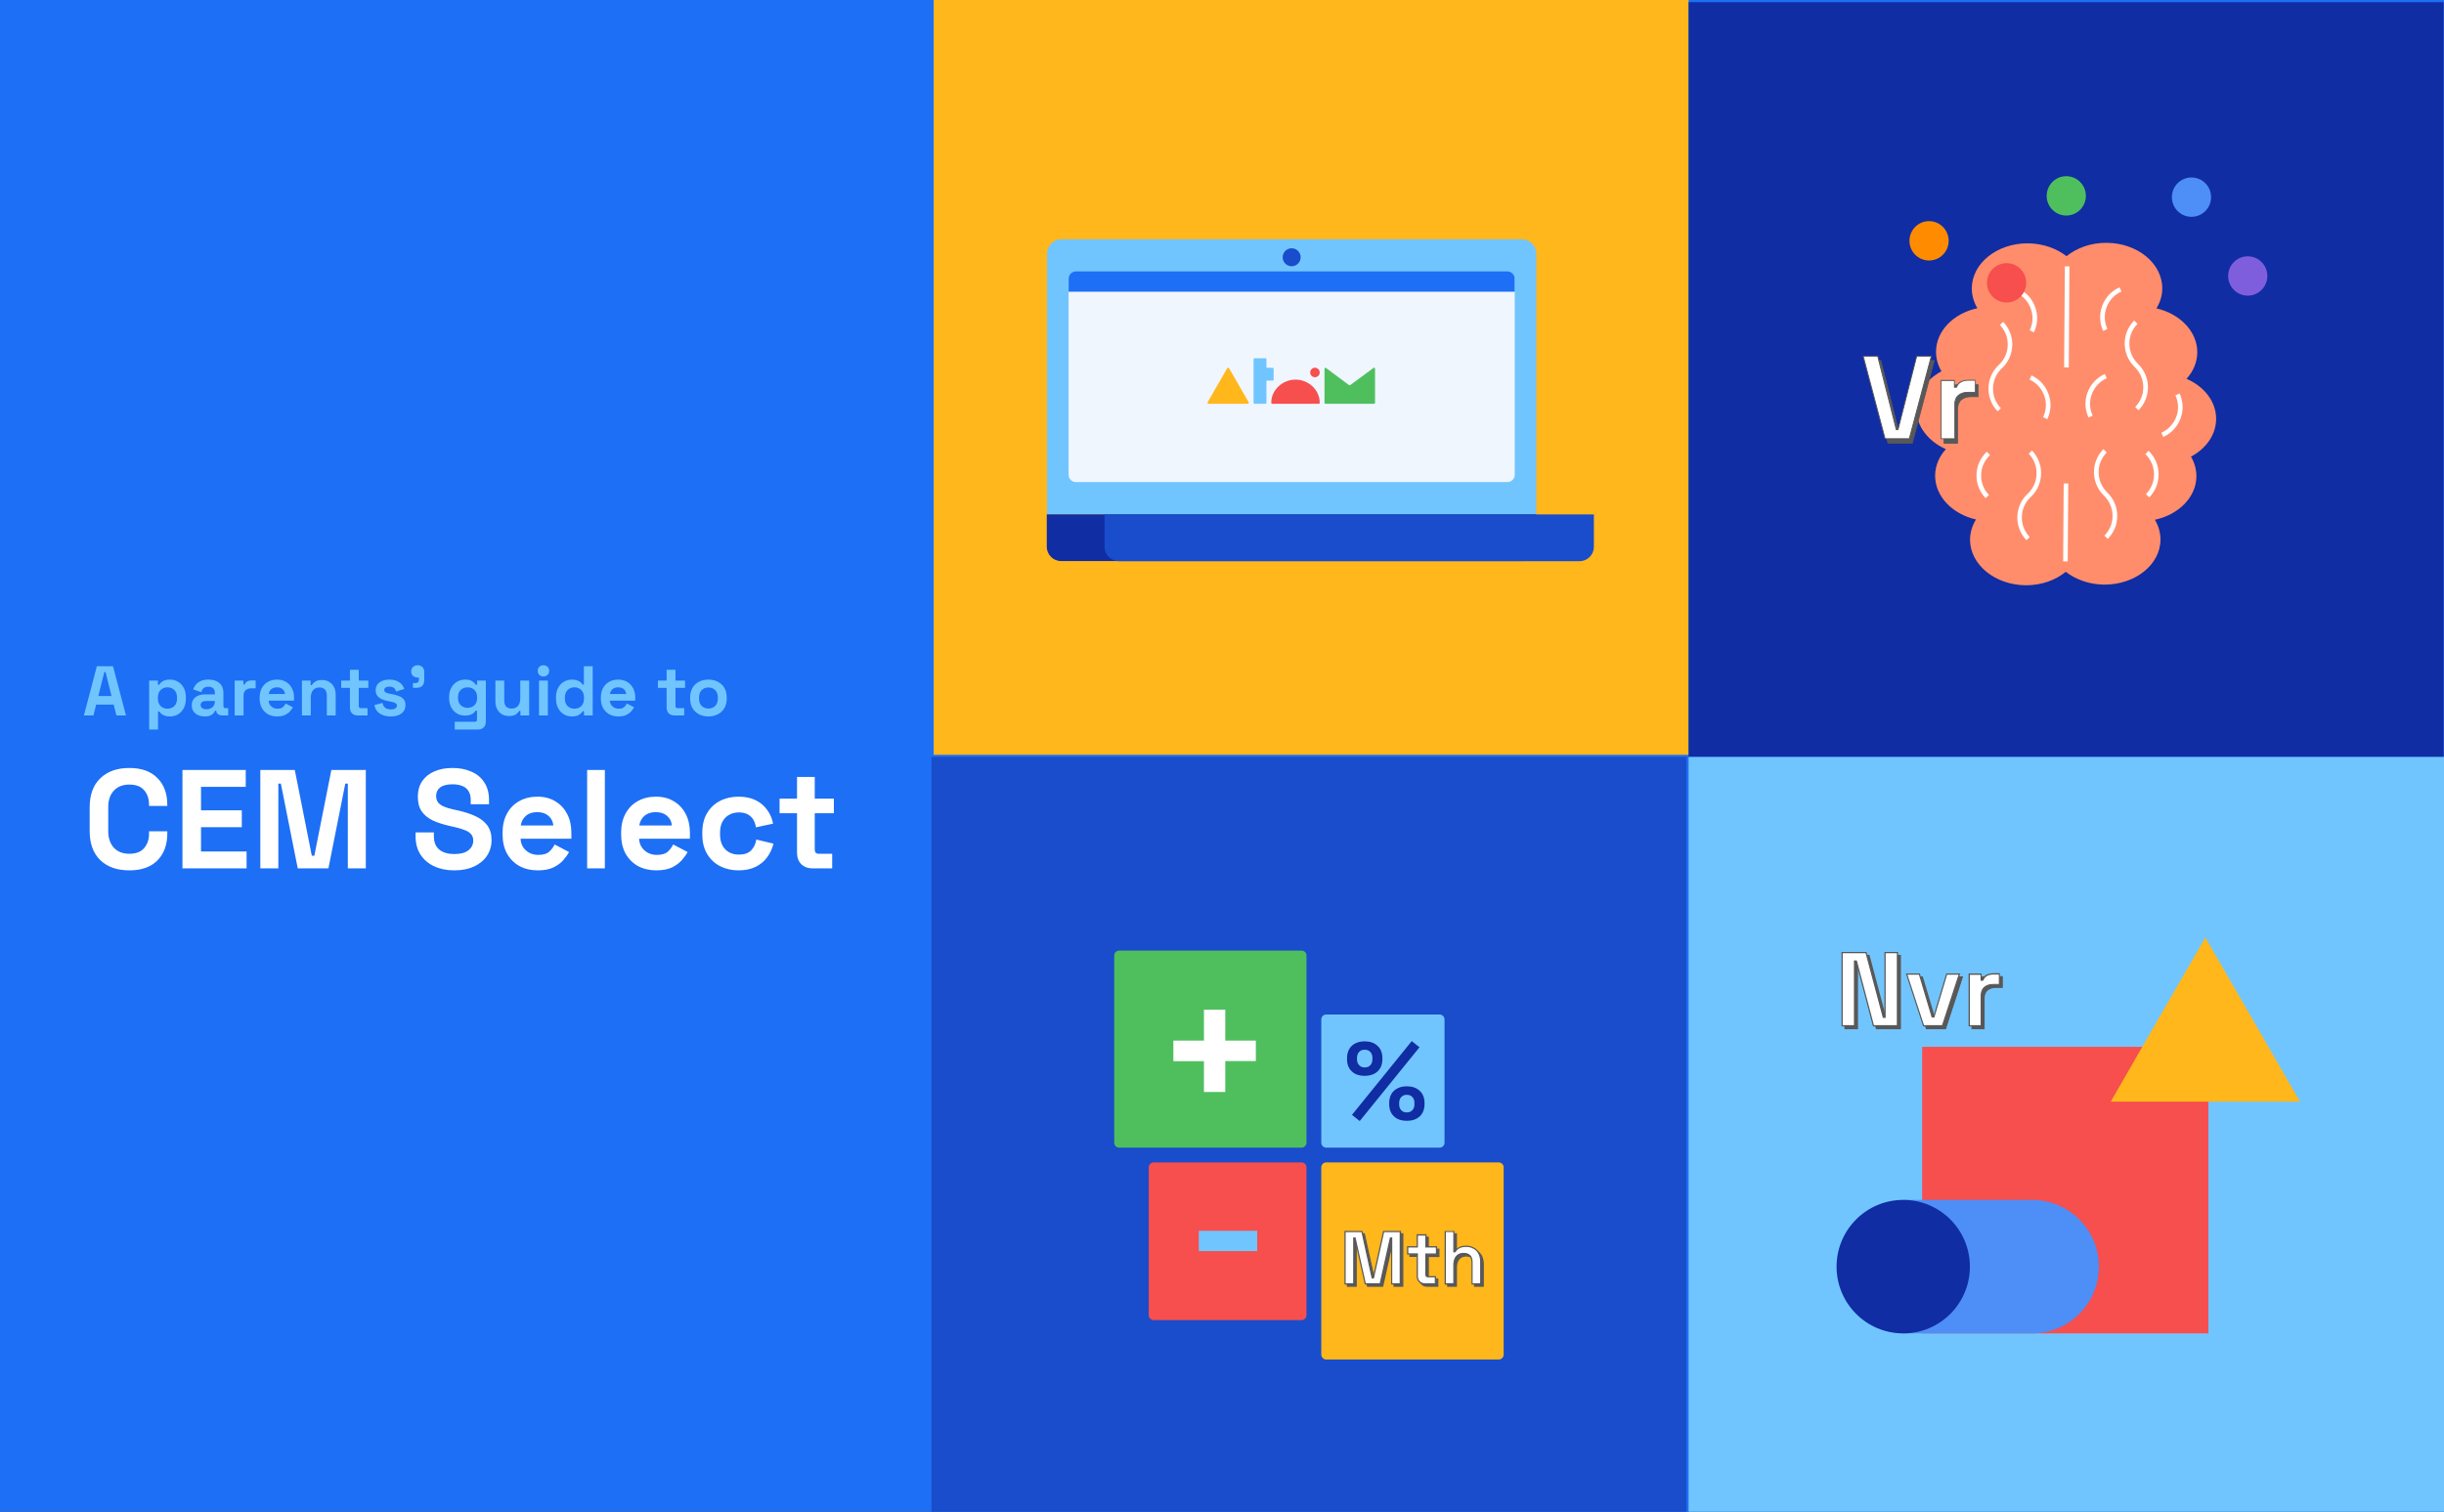
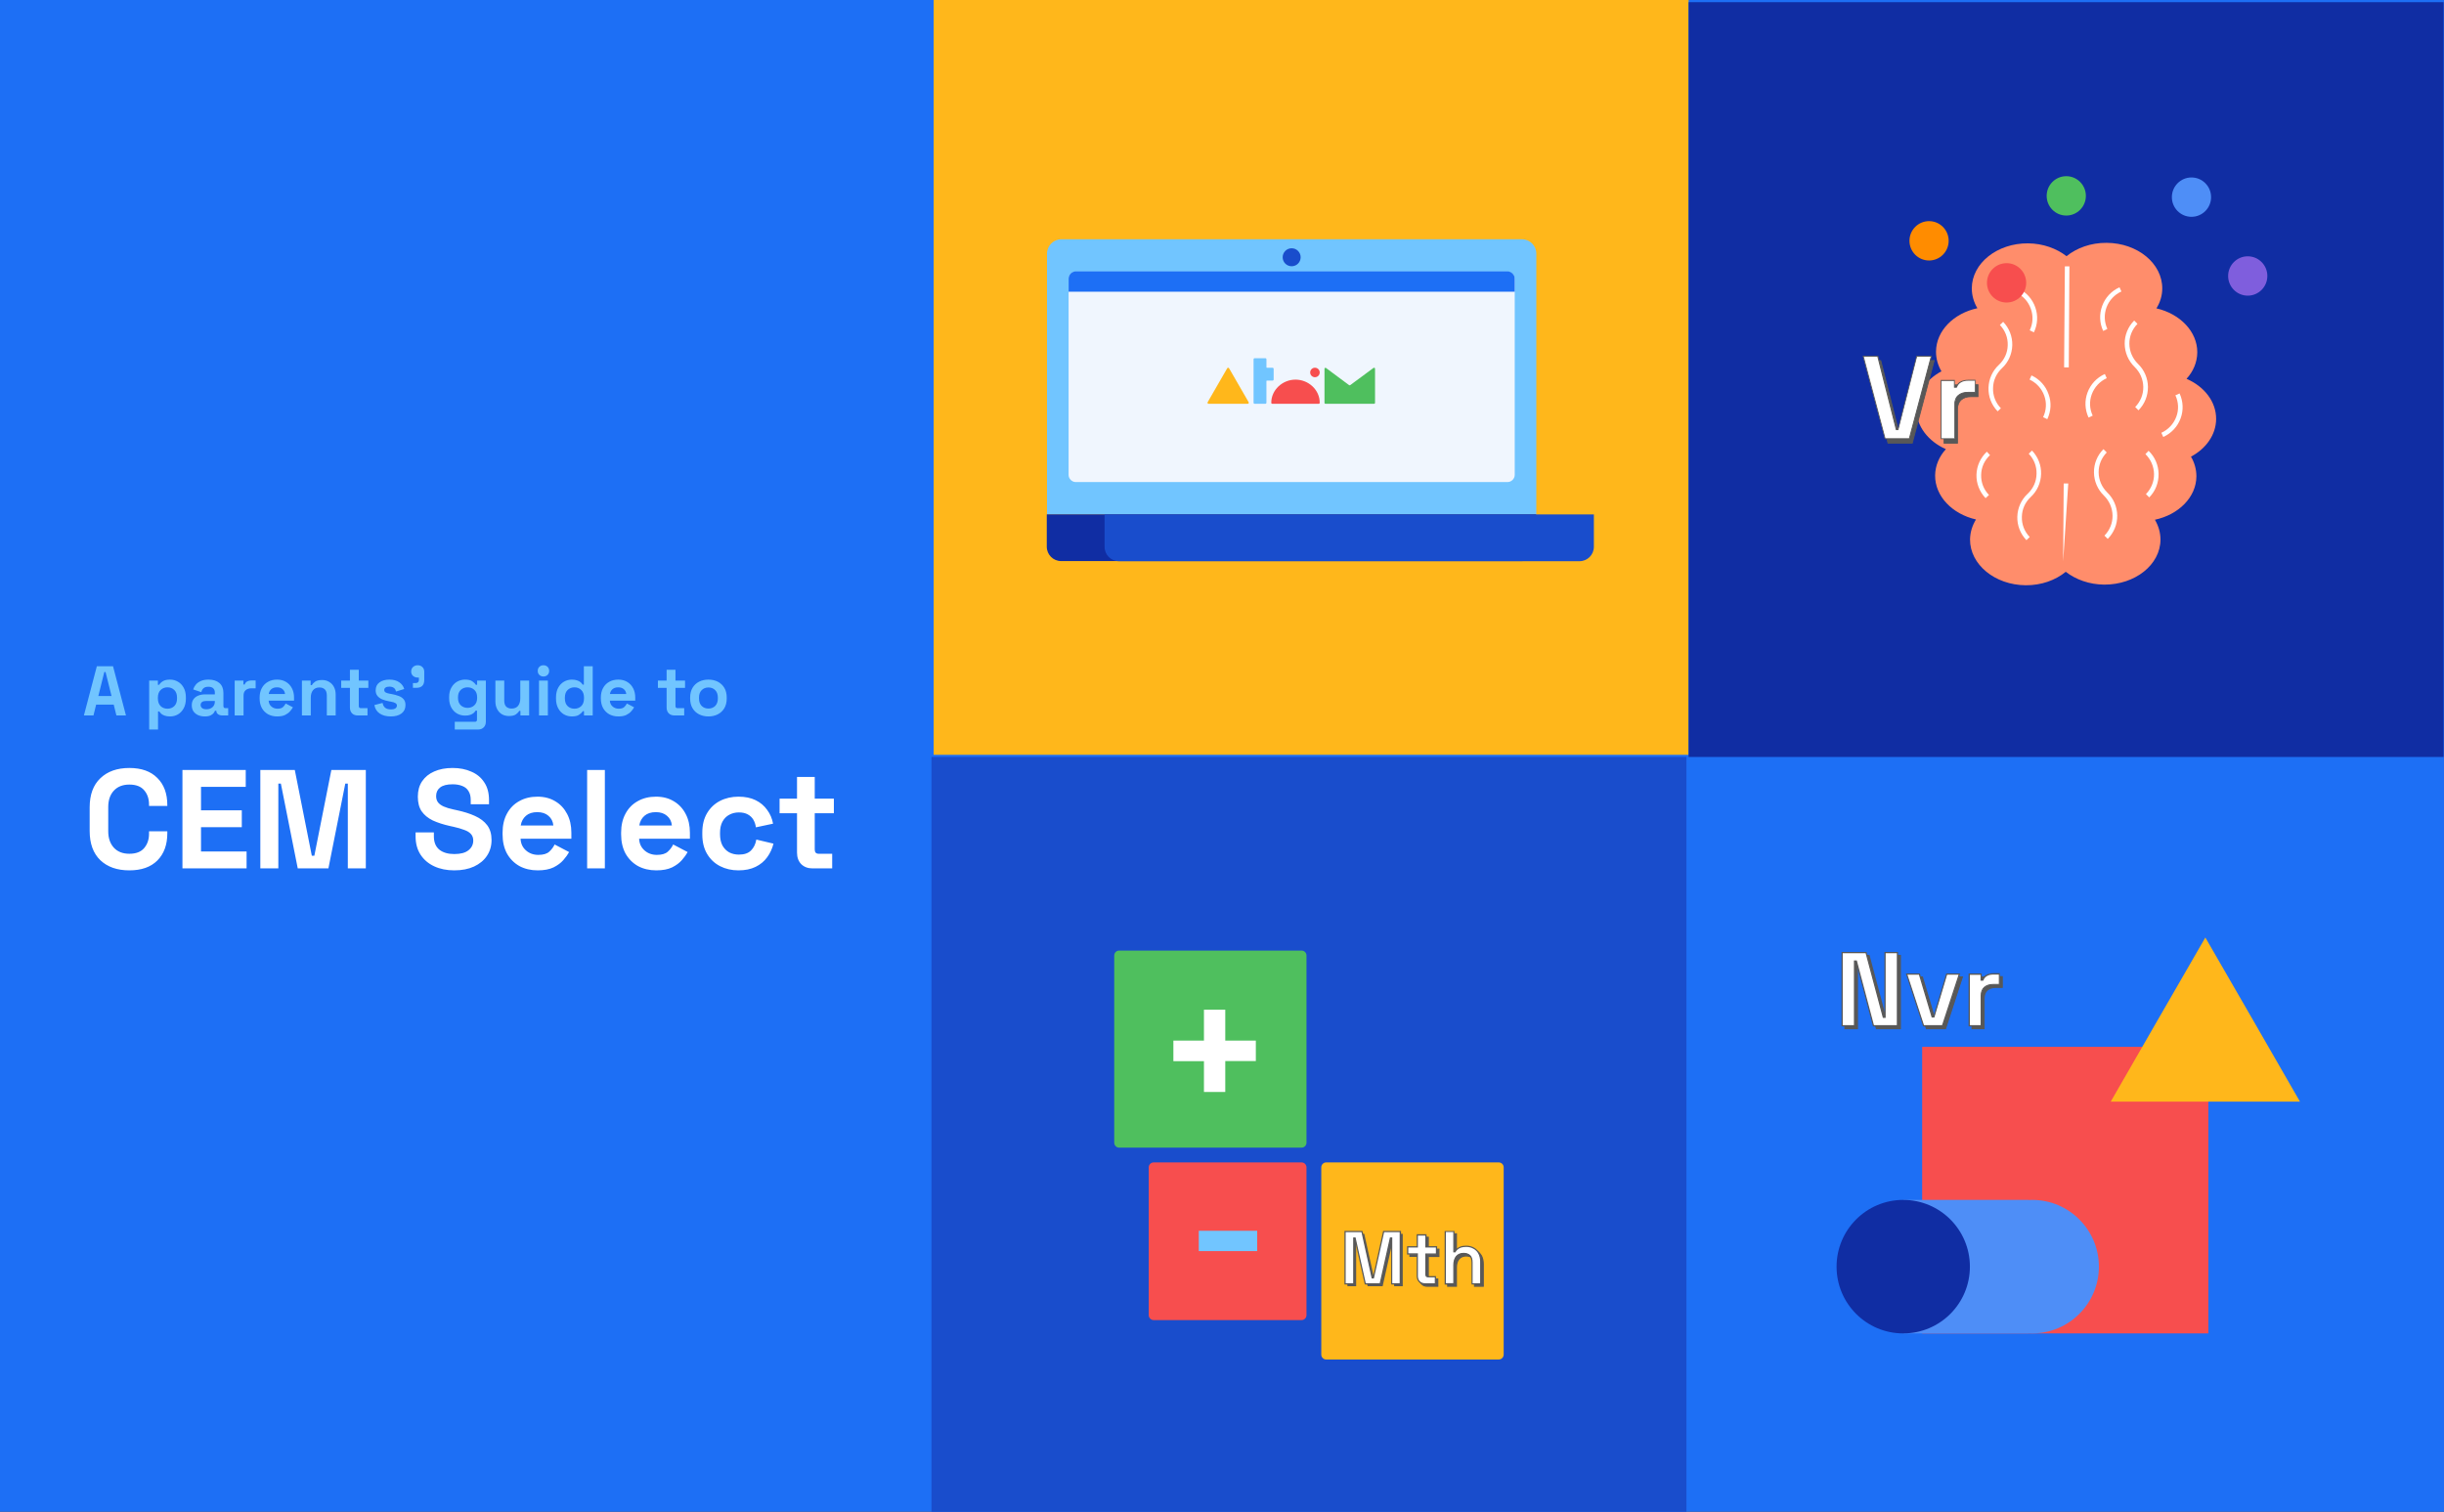
<svg xmlns="http://www.w3.org/2000/svg" width="1390" height="860" viewBox="0 0 1390 860" fill="none">
  <rect x="0" y="0" width="1390" height="860" fill="#333333" stroke="none" />
  <g clip-path="url(#clip0_662_1027)">
    <rect width="1390" height="860" fill="#1D6FF5" />
    <path d="M47.72 407L55.08 379H64.28L71.64 407H66.2L64.68 400.84H54.68L53.16 407H47.72ZM55.92 395.96H63.44L60.04 382.32H59.32L55.92 395.96ZM84.839 415V387.16H89.799V389.56H90.519C90.972 388.787 91.679 388.107 92.639 387.52C93.599 386.907 94.972 386.6 96.759 386.6C98.359 386.6 99.839 387 101.199 387.8C102.559 388.573 103.652 389.72 104.479 391.24C105.306 392.76 105.719 394.6 105.719 396.76V397.4C105.719 399.56 105.306 401.4 104.479 402.92C103.652 404.44 102.559 405.6 101.199 406.4C99.839 407.173 98.359 407.56 96.759 407.56C95.559 407.56 94.546 407.413 93.719 407.12C92.919 406.853 92.266 406.507 91.759 406.08C91.279 405.627 90.892 405.173 90.599 404.72H89.879V415H84.839ZM95.239 403.16C96.812 403.16 98.106 402.667 99.119 401.68C100.159 400.667 100.679 399.2 100.679 397.28V396.88C100.679 394.96 100.159 393.507 99.119 392.52C98.079 391.507 96.786 391 95.239 391C93.692 391 92.399 391.507 91.359 392.52C90.319 393.507 89.799 394.96 89.799 396.88V397.28C89.799 399.2 90.319 400.667 91.359 401.68C92.399 402.667 93.692 403.16 95.239 403.16ZM116.507 407.56C115.094 407.56 113.827 407.32 112.707 406.84C111.587 406.333 110.694 405.613 110.027 404.68C109.387 403.72 109.067 402.56 109.067 401.2C109.067 399.84 109.387 398.707 110.027 397.8C110.694 396.867 111.6 396.173 112.747 395.72C113.92 395.24 115.254 395 116.747 395H122.187V393.88C122.187 392.947 121.894 392.187 121.307 391.6C120.72 390.987 119.787 390.68 118.507 390.68C117.254 390.68 116.32 390.973 115.707 391.56C115.094 392.12 114.694 392.853 114.507 393.76L109.867 392.2C110.187 391.187 110.694 390.267 111.387 389.44C112.107 388.587 113.054 387.907 114.227 387.4C115.427 386.867 116.88 386.6 118.587 386.6C121.2 386.6 123.267 387.253 124.787 388.56C126.307 389.867 127.067 391.76 127.067 394.24V401.64C127.067 402.44 127.44 402.84 128.187 402.84H129.787V407H126.427C125.44 407 124.627 406.76 123.987 406.28C123.347 405.8 123.027 405.16 123.027 404.36V404.32H122.267C122.16 404.64 121.92 405.067 121.547 405.6C121.174 406.107 120.587 406.56 119.787 406.96C118.987 407.36 117.894 407.56 116.507 407.56ZM117.387 403.48C118.8 403.48 119.947 403.093 120.827 402.32C121.734 401.52 122.187 400.467 122.187 399.16V398.76H117.107C116.174 398.76 115.44 398.96 114.907 399.36C114.374 399.76 114.107 400.32 114.107 401.04C114.107 401.76 114.387 402.347 114.947 402.8C115.507 403.253 116.32 403.48 117.387 403.48ZM133.472 407V387.16H138.432V389.4H139.152C139.445 388.6 139.925 388.013 140.592 387.64C141.285 387.267 142.085 387.08 142.992 387.08H145.392V391.56H142.912C141.632 391.56 140.579 391.907 139.752 392.6C138.925 393.267 138.512 394.307 138.512 395.72V407H133.472ZM157.668 407.56C155.695 407.56 153.948 407.147 152.428 406.32C150.935 405.467 149.761 404.28 148.908 402.76C148.081 401.213 147.668 399.4 147.668 397.32V396.84C147.668 394.76 148.081 392.96 148.908 391.44C149.735 389.893 150.895 388.707 152.388 387.88C153.881 387.027 155.615 386.6 157.588 386.6C159.535 386.6 161.228 387.04 162.668 387.92C164.108 388.773 165.228 389.973 166.028 391.52C166.828 393.04 167.228 394.813 167.228 396.84V398.56H152.788C152.841 399.92 153.348 401.027 154.308 401.88C155.268 402.733 156.441 403.16 157.828 403.16C159.241 403.16 160.281 402.853 160.948 402.24C161.615 401.627 162.121 400.947 162.468 400.2L166.588 402.36C166.215 403.053 165.668 403.813 164.948 404.64C164.255 405.44 163.321 406.133 162.148 406.72C160.975 407.28 159.481 407.56 157.668 407.56ZM152.828 394.8H162.108C162.001 393.653 161.535 392.733 160.708 392.04C159.908 391.347 158.855 391 157.548 391C156.188 391 155.108 391.347 154.308 392.04C153.508 392.733 153.015 393.653 152.828 394.8ZM171.714 407V387.16H176.674V389.76H177.394C177.714 389.067 178.314 388.413 179.194 387.8C180.074 387.16 181.407 386.84 183.194 386.84C184.741 386.84 186.087 387.2 187.234 387.92C188.407 388.613 189.314 389.587 189.954 390.84C190.594 392.067 190.914 393.507 190.914 395.16V407H185.874V395.56C185.874 394.067 185.501 392.947 184.754 392.2C184.034 391.453 182.994 391.08 181.634 391.08C180.087 391.08 178.887 391.6 178.034 392.64C177.181 393.653 176.754 395.08 176.754 396.92V407H171.714ZM203.416 407C202.109 407 201.042 406.6 200.216 405.8C199.416 404.973 199.016 403.88 199.016 402.52V391.32H194.056V387.16H199.016V381H204.056V387.16H209.496V391.32H204.056V401.64C204.056 402.44 204.429 402.84 205.176 402.84H209.016V407H203.416ZM222.298 407.56C219.711 407.56 217.591 407 215.938 405.88C214.284 404.76 213.284 403.16 212.938 401.08L217.578 399.88C217.764 400.813 218.071 401.547 218.498 402.08C218.951 402.613 219.498 403 220.138 403.24C220.804 403.453 221.524 403.56 222.298 403.56C223.471 403.56 224.338 403.36 224.898 402.96C225.458 402.533 225.738 402.013 225.738 401.4C225.738 400.787 225.471 400.32 224.938 400C224.404 399.653 223.551 399.373 222.378 399.16L221.258 398.96C219.871 398.693 218.604 398.333 217.458 397.88C216.311 397.4 215.391 396.747 214.698 395.92C214.004 395.093 213.658 394.027 213.658 392.72C213.658 390.747 214.378 389.24 215.818 388.2C217.258 387.133 219.151 386.6 221.498 386.6C223.711 386.6 225.551 387.093 227.018 388.08C228.484 389.067 229.444 390.36 229.898 391.96L225.218 393.4C225.004 392.387 224.564 391.667 223.898 391.24C223.258 390.813 222.458 390.6 221.498 390.6C220.538 390.6 219.804 390.773 219.298 391.12C218.791 391.44 218.538 391.893 218.538 392.48C218.538 393.12 218.804 393.6 219.338 393.92C219.871 394.213 220.591 394.44 221.498 394.6L222.618 394.8C224.111 395.067 225.458 395.427 226.658 395.88C227.884 396.307 228.844 396.933 229.538 397.76C230.258 398.56 230.618 399.653 230.618 401.04C230.618 403.12 229.858 404.733 228.338 405.88C226.844 407 224.831 407.56 222.298 407.56ZM234.848 391.28V388.56H236.408C237.634 388.56 238.248 387.947 238.248 386.72V385.44H237.567C236.501 385.44 235.608 385.12 234.888 384.48C234.194 383.84 233.848 383.027 233.848 382.04C233.848 380.973 234.194 380.107 234.888 379.44C235.608 378.773 236.501 378.44 237.567 378.44C238.661 378.44 239.554 378.787 240.248 379.48C240.941 380.147 241.288 381.053 241.288 382.2V386.8C241.288 389.787 239.794 391.28 236.808 391.28H234.848ZM255.442 397.16V396.52C255.442 394.44 255.855 392.667 256.682 391.2C257.508 389.707 258.602 388.573 259.962 387.8C261.348 387 262.855 386.6 264.482 386.6C266.295 386.6 267.668 386.92 268.602 387.56C269.535 388.2 270.215 388.867 270.642 389.56H271.362V387.16H276.322V410.52C276.322 411.88 275.922 412.96 275.122 413.76C274.322 414.587 273.255 415 271.922 415H258.642V410.6H270.162C270.908 410.6 271.282 410.2 271.282 409.4V404.24H270.562C270.295 404.667 269.922 405.107 269.442 405.56C268.962 405.987 268.322 406.347 267.522 406.64C266.722 406.933 265.708 407.08 264.482 407.08C262.855 407.08 261.348 406.693 259.962 405.92C258.602 405.12 257.508 403.987 256.682 402.52C255.855 401.027 255.442 399.24 255.442 397.16ZM265.922 402.68C267.468 402.68 268.762 402.187 269.802 401.2C270.842 400.213 271.362 398.827 271.362 397.04V396.64C271.362 394.827 270.842 393.44 269.802 392.48C268.788 391.493 267.495 391 265.922 391C264.375 391 263.082 391.493 262.042 392.48C261.002 393.44 260.482 394.827 260.482 396.64V397.04C260.482 398.827 261.002 400.213 262.042 401.2C263.082 402.187 264.375 402.68 265.922 402.68ZM289.469 407.32C287.923 407.32 286.563 406.973 285.389 406.28C284.243 405.56 283.349 404.573 282.709 403.32C282.069 402.067 281.749 400.627 281.749 399V387.16H286.789V398.6C286.789 400.093 287.149 401.213 287.869 401.96C288.616 402.707 289.669 403.08 291.029 403.08C292.576 403.08 293.776 402.573 294.629 401.56C295.483 400.52 295.909 399.08 295.909 397.24V387.16H300.949V407H295.989V404.4H295.269C294.949 405.067 294.349 405.72 293.469 406.36C292.589 407 291.256 407.32 289.469 407.32ZM306.558 407V387.16H311.598V407H306.558ZM309.078 384.84C308.171 384.84 307.398 384.547 306.758 383.96C306.144 383.373 305.838 382.6 305.838 381.64C305.838 380.68 306.144 379.907 306.758 379.32C307.398 378.733 308.171 378.44 309.078 378.44C310.011 378.44 310.784 378.733 311.398 379.32C312.011 379.907 312.318 380.68 312.318 381.64C312.318 382.6 312.011 383.373 311.398 383.96C310.784 384.547 310.011 384.84 309.078 384.84ZM325.183 407.56C323.609 407.56 322.129 407.173 320.743 406.4C319.383 405.6 318.289 404.44 317.463 402.92C316.636 401.4 316.223 399.56 316.223 397.4V396.76C316.223 394.6 316.636 392.76 317.463 391.24C318.289 389.72 319.383 388.573 320.743 387.8C322.103 387 323.583 386.6 325.183 386.6C326.383 386.6 327.383 386.747 328.183 387.04C329.009 387.307 329.676 387.653 330.183 388.08C330.689 388.507 331.076 388.96 331.343 389.44H332.063V379H337.103V407H332.143V404.6H331.423C330.969 405.347 330.263 406.027 329.303 406.64C328.369 407.253 326.996 407.56 325.183 407.56ZM326.703 403.16C328.249 403.16 329.543 402.667 330.583 401.68C331.623 400.667 332.143 399.2 332.143 397.28V396.88C332.143 394.96 331.623 393.507 330.583 392.52C329.569 391.507 328.276 391 326.703 391C325.156 391 323.863 391.507 322.823 392.52C321.783 393.507 321.263 394.96 321.263 396.88V397.28C321.263 399.2 321.783 400.667 322.823 401.68C323.863 402.667 325.156 403.16 326.703 403.16ZM351.731 407.56C349.757 407.56 348.011 407.147 346.491 406.32C344.997 405.467 343.824 404.28 342.971 402.76C342.144 401.213 341.731 399.4 341.731 397.32V396.84C341.731 394.76 342.144 392.96 342.971 391.44C343.797 389.893 344.957 388.707 346.451 387.88C347.944 387.027 349.677 386.6 351.651 386.6C353.597 386.6 355.291 387.04 356.731 387.92C358.171 388.773 359.291 389.973 360.091 391.52C360.891 393.04 361.291 394.813 361.291 396.84V398.56H346.851C346.904 399.92 347.411 401.027 348.371 401.88C349.331 402.733 350.504 403.16 351.891 403.16C353.304 403.16 354.344 402.853 355.011 402.24C355.677 401.627 356.184 400.947 356.531 400.2L360.651 402.36C360.277 403.053 359.731 403.813 359.011 404.64C358.317 405.44 357.384 406.133 356.211 406.72C355.037 407.28 353.544 407.56 351.731 407.56ZM346.891 394.8H356.171C356.064 393.653 355.597 392.733 354.771 392.04C353.971 391.347 352.917 391 351.611 391C350.251 391 349.171 391.347 348.371 392.04C347.571 392.733 347.077 393.653 346.891 394.8ZM383.533 407C382.226 407 381.159 406.6 380.333 405.8C379.533 404.973 379.133 403.88 379.133 402.52V391.32H374.173V387.16H379.133V381H384.173V387.16H389.613V391.32H384.173V401.64C384.173 402.44 384.546 402.84 385.293 402.84H389.133V407H383.533ZM402.912 407.56C400.939 407.56 399.165 407.16 397.592 406.36C396.019 405.56 394.779 404.4 393.872 402.88C392.965 401.36 392.512 399.533 392.512 397.4V396.76C392.512 394.627 392.965 392.8 393.872 391.28C394.779 389.76 396.019 388.6 397.592 387.8C399.165 387 400.939 386.6 402.912 386.6C404.885 386.6 406.659 387 408.232 387.8C409.805 388.6 411.045 389.76 411.952 391.28C412.859 392.8 413.312 394.627 413.312 396.76V397.4C413.312 399.533 412.859 401.36 411.952 402.88C411.045 404.4 409.805 405.56 408.232 406.36C406.659 407.16 404.885 407.56 402.912 407.56ZM402.912 403.08C404.459 403.08 405.739 402.587 406.752 401.6C407.765 400.587 408.272 399.147 408.272 397.28V396.88C408.272 395.013 407.765 393.587 406.752 392.6C405.765 391.587 404.485 391.08 402.912 391.08C401.365 391.08 400.085 391.587 399.072 392.6C398.059 393.587 397.552 395.013 397.552 396.88V397.28C397.552 399.147 398.059 400.587 399.072 401.6C400.085 402.587 401.365 403.08 402.912 403.08Z" fill="#71C5FF" />
    <path d="M73.56 495.12C66.627 495.12 61.133 493.2 57.08 489.36C53.027 485.467 51 479.92 51 472.72V459.28C51 452.08 53.027 446.56 57.08 442.72C61.133 438.827 66.627 436.88 73.56 436.88C80.44 436.88 85.747 438.773 89.48 442.56C93.267 446.293 95.16 451.44 95.16 458V458.48H84.76V457.68C84.76 454.373 83.827 451.653 81.96 449.52C80.147 447.387 77.347 446.32 73.56 446.32C69.827 446.32 66.893 447.467 64.76 449.76C62.627 452.053 61.56 455.173 61.56 459.12V472.88C61.56 476.773 62.627 479.893 64.76 482.24C66.893 484.533 69.827 485.68 73.56 485.68C77.347 485.68 80.147 484.613 81.96 482.48C83.827 480.293 84.76 477.573 84.76 474.32V472.88H95.16V474C95.16 480.56 93.267 485.733 89.48 489.52C85.747 493.253 80.44 495.12 73.56 495.12ZM103.764 494V438H139.764V447.6H114.324V460.96H137.524V470.56H114.324V484.4H140.244V494H103.764ZM148.061 494V438H167.661L177.341 486.8H178.781L188.461 438H208.061V494H197.821V445.76H196.381L186.781 494H169.341L159.741 445.76H158.301V494H148.061ZM258.361 495.12C254.041 495.12 250.227 494.347 246.921 492.8C243.614 491.253 241.027 489.04 239.161 486.16C237.294 483.28 236.361 479.813 236.361 475.76V473.52H246.761V475.76C246.761 479.12 247.801 481.653 249.881 483.36C251.961 485.013 254.787 485.84 258.361 485.84C261.987 485.84 264.681 485.12 266.441 483.68C268.254 482.24 269.161 480.4 269.161 478.16C269.161 476.613 268.707 475.36 267.801 474.4C266.947 473.44 265.667 472.667 263.961 472.08C262.307 471.44 260.281 470.853 257.881 470.32L256.041 469.92C252.201 469.067 248.894 468 246.121 466.72C243.401 465.387 241.294 463.653 239.801 461.52C238.361 459.387 237.641 456.613 237.641 453.2C237.641 449.787 238.441 446.88 240.041 444.48C241.694 442.027 243.987 440.16 246.921 438.88C249.907 437.547 253.401 436.88 257.401 436.88C261.401 436.88 264.947 437.573 268.041 438.96C271.187 440.293 273.641 442.32 275.401 445.04C277.214 447.707 278.121 451.067 278.121 455.12V457.52H267.721V455.12C267.721 452.987 267.294 451.28 266.441 450C265.641 448.667 264.467 447.707 262.921 447.12C261.374 446.48 259.534 446.16 257.401 446.16C254.201 446.16 251.827 446.773 250.281 448C248.787 449.173 248.041 450.8 248.041 452.88C248.041 454.267 248.387 455.44 249.081 456.4C249.827 457.36 250.921 458.16 252.361 458.8C253.801 459.44 255.641 460 257.881 460.48L259.721 460.88C263.721 461.733 267.187 462.827 270.121 464.16C273.107 465.493 275.427 467.253 277.081 469.44C278.734 471.627 279.561 474.427 279.561 477.84C279.561 481.253 278.681 484.267 276.921 486.88C275.214 489.44 272.761 491.467 269.561 492.96C266.414 494.4 262.681 495.12 258.361 495.12ZM305.836 495.12C301.89 495.12 298.396 494.293 295.356 492.64C292.37 490.933 290.023 488.56 288.316 485.52C286.663 482.427 285.836 478.8 285.836 474.64V473.68C285.836 469.52 286.663 465.92 288.316 462.88C289.97 459.787 292.29 457.413 295.276 455.76C298.263 454.053 301.73 453.2 305.676 453.2C309.57 453.2 312.956 454.08 315.836 455.84C318.716 457.547 320.956 459.947 322.556 463.04C324.156 466.08 324.956 469.627 324.956 473.68V477.12H296.076C296.183 479.84 297.196 482.053 299.116 483.76C301.036 485.467 303.383 486.32 306.156 486.32C308.983 486.32 311.063 485.707 312.396 484.48C313.73 483.253 314.743 481.893 315.436 480.4L323.676 484.72C322.93 486.107 321.836 487.627 320.396 489.28C319.01 490.88 317.143 492.267 314.796 493.44C312.45 494.56 309.463 495.12 305.836 495.12ZM296.156 469.6H314.716C314.503 467.307 313.57 465.467 311.916 464.08C310.316 462.693 308.21 462 305.596 462C302.876 462 300.716 462.693 299.116 464.08C297.516 465.467 296.53 467.307 296.156 469.6ZM333.928 494V438H344.008V494H333.928ZM373.258 495.12C369.311 495.12 365.818 494.293 362.778 492.64C359.791 490.933 357.445 488.56 355.738 485.52C354.085 482.427 353.258 478.8 353.258 474.64V473.68C353.258 469.52 354.085 465.92 355.738 462.88C357.391 459.787 359.711 457.413 362.698 455.76C365.685 454.053 369.151 453.2 373.098 453.2C376.991 453.2 380.378 454.08 383.258 455.84C386.138 457.547 388.378 459.947 389.978 463.04C391.578 466.08 392.378 469.627 392.378 473.68V477.12H363.498C363.605 479.84 364.618 482.053 366.538 483.76C368.458 485.467 370.805 486.32 373.578 486.32C376.405 486.32 378.485 485.707 379.818 484.48C381.151 483.253 382.165 481.893 382.858 480.4L391.098 484.72C390.351 486.107 389.258 487.627 387.818 489.28C386.431 490.88 384.565 492.267 382.218 493.44C379.871 494.56 376.885 495.12 373.258 495.12ZM363.578 469.6H382.138C381.925 467.307 380.991 465.467 379.338 464.08C377.738 462.693 375.631 462 373.018 462C370.298 462 368.138 462.693 366.538 464.08C364.938 465.467 363.951 467.307 363.578 469.6ZM419.99 495.12C416.15 495.12 412.657 494.32 409.51 492.72C406.417 491.12 403.963 488.8 402.15 485.76C400.337 482.72 399.43 479.04 399.43 474.72V473.6C399.43 469.28 400.337 465.6 402.15 462.56C403.963 459.52 406.417 457.2 409.51 455.6C412.657 454 416.15 453.2 419.99 453.2C423.777 453.2 427.03 453.867 429.75 455.2C432.47 456.533 434.657 458.373 436.31 460.72C438.017 463.013 439.137 465.627 439.67 468.56L429.91 470.64C429.697 469.04 429.217 467.6 428.47 466.32C427.723 465.04 426.657 464.027 425.27 463.28C423.937 462.533 422.257 462.16 420.23 462.16C418.203 462.16 416.363 462.613 414.71 463.52C413.11 464.373 411.83 465.68 410.87 467.44C409.963 469.147 409.51 471.253 409.51 473.76V474.56C409.51 477.067 409.963 479.2 410.87 480.96C411.83 482.667 413.11 483.973 414.71 484.88C416.363 485.733 418.203 486.16 420.23 486.16C423.27 486.16 425.563 485.387 427.11 483.84C428.71 482.24 429.723 480.16 430.15 477.6L439.91 479.92C439.217 482.747 438.017 485.333 436.31 487.68C434.657 489.973 432.47 491.787 429.75 493.12C427.03 494.453 423.777 495.12 419.99 495.12ZM462.097 494C459.484 494 457.35 493.2 455.697 491.6C454.097 489.947 453.297 487.76 453.297 485.04V462.64H443.377V454.32H453.297V442H463.377V454.32H474.257V462.64H463.377V483.28C463.377 484.88 464.124 485.68 465.617 485.68H473.297V494H462.097Z" fill="white" />
    <rect x="531" width="429.381" height="429.381" fill="#FFB71B" />
    <path d="M595.477 144.3C595.477 139.769 599.13 136.115 603.661 136.115H865.578C870.109 136.115 873.762 139.769 873.762 144.3V292.651H595.477V144.3Z" fill="#71C5FF" />
    <path d="M873.63 311.002C873.63 315.533 869.976 319.187 865.445 319.187H603.529C598.998 319.187 595.344 315.533 595.344 311.002V292.586H873.63V311.002Z" fill="#102DA3" />
    <path d="M906.501 311.067C906.501 315.598 902.847 319.252 898.316 319.252H636.4C631.869 319.252 628.215 315.598 628.215 311.067V292.651H906.501V311.067Z" fill="#194DCC" />
    <path d="M607.754 158.624C607.754 156.431 609.654 154.531 611.846 154.531H857.393C859.585 154.531 861.485 156.431 861.485 158.624V270.143C861.485 272.335 859.585 274.235 857.393 274.235H611.846C609.654 274.235 607.754 272.335 607.754 270.143V158.624Z" fill="#F0F6FE" />
    <path d="M607.754 165.931V158.477C607.754 156.285 609.654 154.385 611.846 154.385H857.393C859.585 154.385 861.485 156.285 861.485 158.477V165.931H607.754Z" fill="#1D6FF5" />
    <path d="M734.619 151.463C737.445 151.463 739.735 149.172 739.735 146.347C739.735 143.522 737.445 141.231 734.619 141.231C731.794 141.231 729.504 143.522 729.504 146.347C729.504 149.172 731.794 151.463 734.619 151.463Z" fill="#194DCC" />
    <g clip-path="url(#clip1_662_1027)">
      <path d="M750.581 229.119C750.577 229.277 750.511 229.428 750.397 229.538C750.283 229.648 750.13 229.709 749.971 229.707H723.623C723.463 229.707 723.309 229.644 723.196 229.531C723.083 229.418 723.02 229.265 723.02 229.106C723.02 221.835 729.386 215.959 736.8 215.959C744.215 215.959 750.581 221.802 750.581 229.072V229.119Z" fill="#F74E4E" />
      <path d="M747.861 214.591C749.359 214.591 750.573 213.381 750.573 211.888C750.573 210.395 749.359 209.185 747.861 209.185C746.363 209.185 745.148 210.395 745.148 211.888C745.148 213.381 746.363 214.591 747.861 214.591Z" fill="#F74E4E" />
      <path d="M710.24 229.099C710.24 229.261 710.175 229.415 710.061 229.529C709.946 229.643 709.791 229.707 709.629 229.707H687.36C687.198 229.707 687.043 229.643 686.929 229.529C686.814 229.415 686.75 229.261 686.75 229.099C686.754 228.98 686.791 228.863 686.856 228.762L697.984 209.456C698.043 209.375 698.12 209.309 698.208 209.262C698.297 209.215 698.395 209.188 698.495 209.185C698.595 209.185 698.693 209.21 698.781 209.257C698.869 209.305 698.943 209.373 698.999 209.456L710.133 228.762C710.202 228.862 710.239 228.979 710.24 229.099Z" fill="#FFB71B" />
      <path d="M781.485 209.185C781.375 209.186 781.267 209.223 781.18 209.29L767.917 219.086C767.827 219.153 767.717 219.188 767.605 219.185C767.505 219.187 767.408 219.157 767.326 219.099H767.287L754.136 209.323C754.051 209.262 753.949 209.227 753.844 209.224C753.69 209.233 753.546 209.301 753.443 209.415C753.34 209.529 753.286 209.679 753.294 209.832V229.106C753.29 229.182 753.301 229.257 753.327 229.328C753.353 229.399 753.393 229.465 753.444 229.521C753.495 229.576 753.556 229.622 753.625 229.654C753.694 229.686 753.768 229.704 753.844 229.707H781.485C781.639 229.701 781.783 229.634 781.888 229.521C781.992 229.408 782.048 229.259 782.042 229.106V209.793C782.048 209.639 781.992 209.489 781.888 209.375C781.784 209.262 781.639 209.193 781.485 209.185Z" fill="#4FBF5E" />
      <path d="M723.763 209.217H720.573C720.493 209.215 720.417 209.183 720.362 209.126C720.306 209.069 720.275 208.993 720.275 208.913V204.385C720.275 204.305 720.259 204.225 720.227 204.151C720.196 204.077 720.151 204.01 720.094 203.953C720.036 203.897 719.968 203.852 719.893 203.822C719.819 203.792 719.738 203.777 719.658 203.777H713.563C713.401 203.777 713.246 203.841 713.132 203.955C713.017 204.07 712.953 204.224 712.953 204.385V229.105C712.955 229.266 713.02 229.419 713.134 229.531C713.248 229.644 713.403 229.707 713.563 229.707H719.658C719.818 229.707 719.973 229.644 720.087 229.531C720.201 229.419 720.266 229.266 720.268 229.105V216.812C720.267 216.772 720.274 216.733 720.289 216.696C720.303 216.659 720.325 216.625 720.353 216.597C720.381 216.569 720.414 216.546 720.451 216.531C720.487 216.515 720.527 216.508 720.566 216.508H723.763C723.925 216.508 724.08 216.443 724.194 216.329C724.309 216.215 724.373 216.061 724.373 215.899V209.825C724.373 209.664 724.309 209.509 724.194 209.395C724.08 209.281 723.925 209.217 723.763 209.217Z" fill="#71C5FF" />
    </g>
    <rect x="960.383" y="1.237" width="429.381" height="429.381" fill="#102DA3" />
    <path d="M1106.7 255.511C1102.89 259.7 1100.66 264.827 1100.58 270.461C1100.51 282.378 1110.37 292.417 1123.82 295.523C1121.73 298.917 1120.51 302.745 1120.44 306.862C1120.36 321.09 1134.53 332.79 1152.08 332.935C1161 333.007 1169.06 330.046 1174.88 325.279C1180.56 329.685 1188.26 332.501 1196.75 332.574C1214.37 332.646 1228.68 321.234 1228.75 307.006C1228.75 302.962 1227.6 299.134 1225.59 295.667C1239.11 292.778 1249.11 282.811 1249.18 270.967C1249.18 266.994 1248.1 263.166 1246.09 259.772C1254.65 255.222 1260.33 247.349 1260.4 238.394C1260.47 228.499 1253.64 219.832 1243.57 215.499C1247.38 211.31 1249.61 206.109 1249.68 200.476C1249.76 188.631 1239.9 178.52 1226.45 175.414C1228.54 172.02 1229.76 168.192 1229.76 164.147C1229.83 149.847 1215.66 138.219 1198.11 138.147C1189.19 138.075 1181.14 141.036 1175.31 145.73C1169.63 141.325 1161.94 138.508 1153.45 138.436C1135.83 138.291 1121.51 149.775 1121.44 164.003C1121.44 168.047 1122.59 171.948 1124.61 175.342C1111.16 178.231 1101.16 188.126 1101.09 200.043C1101.09 204.015 1102.17 207.843 1104.18 211.237C1095.62 215.787 1089.94 223.66 1089.87 232.616C1089.87 242.438 1096.7 251.105 1106.7 255.511Z" fill="#FF8D6B" />
    <path d="M1198.76 306.574L1196.89 304.696C1199.91 301.591 1201.56 297.546 1201.49 293.285C1201.42 289.024 1199.69 284.979 1196.6 281.946C1193.01 278.479 1190.99 273.784 1190.92 268.801C1190.85 263.817 1192.79 259.051 1196.31 255.512L1198.18 257.39C1195.16 260.495 1193.51 264.54 1193.58 268.801C1193.65 273.062 1195.38 277.107 1198.47 280.14C1202.07 283.607 1204.08 288.301 1204.15 293.285C1204.23 298.268 1202.28 302.963 1198.76 306.574Z" fill="white" />
    <path d="M1216.24 233.411L1214.37 231.533C1217.39 228.427 1219.05 224.383 1218.97 220.122C1218.9 215.861 1217.18 211.816 1214.08 208.783C1210.49 205.316 1208.47 200.621 1208.4 195.638C1208.33 190.654 1210.27 185.888 1213.79 182.349L1215.66 184.226C1212.64 187.332 1210.99 191.377 1211.06 195.638C1211.13 199.899 1212.86 203.944 1215.95 206.977C1219.55 210.444 1221.56 215.138 1221.63 220.122C1221.63 225.177 1219.76 229.872 1216.24 233.411Z" fill="white" />
    <path d="M1222.35 282.956L1220.48 281.079C1223.5 277.973 1225.15 273.928 1225.08 269.667C1225.01 265.406 1223.28 261.361 1220.19 258.328L1221.99 256.45C1225.59 259.917 1227.6 264.611 1227.67 269.595C1227.74 274.651 1225.87 279.417 1222.35 282.956Z" fill="white" />
    <path d="M1196.17 188.271C1194.08 183.793 1193.87 178.737 1195.59 174.043C1197.32 169.276 1200.85 165.52 1205.45 163.426L1206.53 165.809C1202.57 167.615 1199.55 170.865 1198.04 174.909C1196.6 178.882 1196.75 183.215 1198.54 187.115L1196.17 188.271Z" fill="white" />
    <path d="M1187.83 237.528C1185.74 232.978 1185.52 227.922 1187.25 223.3C1188.98 218.605 1192.5 214.849 1197.1 212.755L1198.18 215.138C1194.23 216.944 1191.21 220.194 1189.7 224.238C1188.19 228.211 1188.4 232.616 1190.2 236.444L1187.83 237.528Z" fill="white" />
    <path d="M1230.33 248.578L1229.25 246.195C1233.21 244.389 1236.23 241.139 1237.74 237.095C1239.25 233.123 1239.04 228.717 1237.24 224.889L1239.61 223.806C1241.7 228.356 1241.91 233.411 1240.19 238.034C1238.46 242.728 1234.94 246.484 1230.33 248.578Z" fill="white" />
    <path d="M1152.51 307.296C1149.06 303.685 1147.19 298.918 1147.33 293.934C1147.48 288.951 1149.56 284.256 1153.23 280.862C1156.39 277.901 1158.19 273.928 1158.26 269.595C1158.41 265.334 1156.83 261.217 1153.81 258.111L1155.68 256.306C1159.13 259.917 1161 264.684 1160.85 269.667C1160.71 274.651 1158.62 279.345 1154.96 282.74C1151.79 285.701 1149.99 289.673 1149.92 294.007C1149.78 298.268 1151.36 302.384 1154.38 305.49L1152.51 307.296Z" fill="white" />
    <path d="M1136.12 233.989C1132.66 230.378 1130.79 225.611 1130.94 220.628C1131.08 215.644 1133.17 210.95 1136.84 207.555C1140 204.594 1141.8 200.622 1141.87 196.36C1142.01 192.099 1140.43 187.983 1137.41 184.877L1139.28 183.071C1142.73 186.682 1144.6 191.449 1144.46 196.433C1144.32 201.416 1142.23 206.111 1138.56 209.505C1135.4 212.466 1133.6 216.439 1133.53 220.772C1133.38 225.033 1134.97 229.15 1137.99 232.256L1136.12 233.989Z" fill="white" />
    <path d="M1129.28 283.39C1125.83 279.779 1123.96 275.012 1124.1 270.029C1124.25 265.045 1126.33 260.423 1130 256.956L1131.8 258.906C1128.63 261.867 1126.83 265.84 1126.76 270.101C1126.62 274.362 1128.2 278.479 1131.22 281.584L1129.28 283.39Z" fill="white" />
    <path d="M1156.76 189.066L1154.38 187.91C1156.25 184.082 1156.47 179.749 1155.03 175.704C1153.59 171.587 1150.64 168.337 1146.69 166.46L1147.84 164.076C1152.44 166.243 1155.89 170.071 1157.55 174.838C1159.2 179.532 1158.91 184.588 1156.76 189.066Z" fill="white" />
    <path d="M1164.38 238.467L1162 237.311C1163.87 233.411 1164.09 229.078 1162.65 225.106C1161.21 221.061 1158.26 217.811 1154.31 215.933L1155.39 213.55C1159.99 215.717 1163.44 219.472 1165.1 224.239C1166.82 228.861 1166.54 233.917 1164.38 238.467Z" fill="white" />
    <path d="M1173.94 208.999L1174.37 151.509H1176.96L1176.6 208.999H1173.94Z" fill="white" />
-     <path d="M1173.71 275.024L1173.4 319.369L1175.99 319.387L1176.3 275.042L1173.71 275.024Z" fill="white" />
+     <path d="M1173.71 275.024L1173.4 319.369L1176.3 275.042L1173.71 275.024Z" fill="white" />
    <path d="M1141.22 172.093C1147.38 172.093 1152.37 167.08 1152.37 160.898C1152.37 154.715 1147.38 149.703 1141.22 149.703C1135.07 149.703 1130.07 154.715 1130.07 160.898C1130.07 167.08 1135.07 172.093 1141.22 172.093Z" fill="#F74E4E" />
    <path d="M1097.14 148.186C1103.29 148.186 1108.28 143.174 1108.28 136.992C1108.28 130.809 1103.29 125.797 1097.14 125.797C1090.98 125.797 1085.99 130.809 1085.99 136.992C1085.99 143.174 1090.98 148.186 1097.14 148.186Z" fill="#FF8C00" />
    <path d="M1246.38 123.342C1252.54 123.342 1257.53 118.33 1257.53 112.147C1257.53 105.964 1252.54 100.952 1246.38 100.952C1240.22 100.952 1235.23 105.964 1235.23 112.147C1235.23 118.33 1240.22 123.342 1246.38 123.342Z" fill="#4E8EF7" />
    <path d="M1175.17 122.619C1181.33 122.619 1186.32 117.607 1186.32 111.424C1186.32 105.242 1181.33 100.229 1175.17 100.229C1169.01 100.229 1164.02 105.242 1164.02 111.424C1164.02 117.607 1169.01 122.619 1175.17 122.619Z" fill="#4FBF5E" />
    <path d="M1278.38 168.191C1284.54 168.191 1289.53 163.179 1289.53 156.996C1289.53 150.814 1284.54 145.802 1278.38 145.802C1272.23 145.802 1267.23 150.814 1267.23 156.996C1267.23 163.179 1272.23 168.191 1278.38 168.191Z" fill="#7F5EDD" />
    <path d="M1073.83 252.116L1061.39 205.171H1069.66L1080.23 246.916H1081.17L1091.81 205.099H1100.08L1087.57 252.044H1073.83V252.116Z" fill="#585858" />
    <path d="M1087.78 252.334H1073.61L1073.54 252.117L1061.03 204.883H1069.87L1080.45 246.7H1080.95L1091.6 204.883H1100.37L1087.78 252.334ZM1073.97 251.828H1087.35L1099.72 205.388H1091.95L1081.31 247.206H1079.94L1069.44 205.388H1061.75L1073.97 251.828Z" fill="#585858" />
    <path d="M1105.69 252.116V218.966H1113.24V222.794H1114.39C1114.89 221.421 1115.68 220.41 1116.84 219.76C1117.99 219.11 1119.35 218.821 1121.01 218.821H1125.04V225.683H1120.86C1118.63 225.683 1116.84 226.26 1115.47 227.488C1114.1 228.644 1113.38 230.522 1113.38 232.977V252.189H1105.69V252.116Z" fill="#585858" />
    <path d="M1113.6 252.334H1105.4V218.678H1113.46V222.506H1114.18C1114.68 221.133 1115.54 220.122 1116.69 219.544C1117.92 218.894 1119.36 218.605 1120.94 218.605H1125.18V225.9H1120.79C1118.64 225.9 1116.91 226.478 1115.54 227.633C1114.25 228.789 1113.53 230.522 1113.53 232.906V252.334H1113.6ZM1105.91 251.828H1113.1V232.906C1113.1 230.378 1113.82 228.5 1115.26 227.272C1116.69 226.045 1118.56 225.467 1120.87 225.467H1124.75V219.111H1121.01C1119.43 219.111 1118.13 219.4 1116.98 220.05C1115.9 220.628 1115.11 221.639 1114.61 222.939L1114.54 223.083H1112.95V219.255H1105.91V251.828Z" fill="#585858" />
    <path d="M1072.1 249.588L1059.66 202.643H1068L1078.57 244.46H1079.51L1090.15 202.643H1098.42L1085.91 249.588H1072.1Z" fill="white" />
    <path d="M1086.13 249.805H1071.96L1071.89 249.588L1059.37 202.354H1068.22L1078.79 244.171H1079.29L1089.94 202.354H1098.79L1086.13 249.805ZM1072.32 249.299H1085.7L1098.07 202.859H1090.3L1079.65 244.677H1078.29L1067.71 202.859H1060.02L1072.32 249.299Z" fill="#585858" />
    <path d="M1104.04 249.587V216.436H1111.59V220.264H1112.74C1113.24 218.892 1114.03 217.881 1115.18 217.231C1116.33 216.581 1117.7 216.292 1119.36 216.292H1123.38V223.153H1119.21C1116.98 223.153 1115.18 223.731 1113.82 224.959C1112.45 226.114 1111.73 227.992 1111.73 230.448V249.659H1104.04V249.587Z" fill="white" />
    <path d="M1111.95 249.805H1103.75V216.148H1111.81V219.976H1112.52C1113.03 218.604 1113.89 217.593 1115.04 217.015C1116.26 216.365 1117.7 216.076 1119.29 216.076H1123.53V223.443H1119.14C1116.98 223.443 1115.26 224.021 1113.89 225.176C1112.6 226.332 1111.88 228.065 1111.88 230.449V249.805H1111.95ZM1104.25 249.299H1111.45V230.377C1111.45 227.849 1112.17 225.971 1113.6 224.743C1115.04 223.515 1116.91 222.937 1119.21 222.937H1123.1V216.582H1119.36C1117.78 216.582 1116.48 216.871 1115.33 217.521C1114.25 218.098 1113.46 219.11 1112.96 220.41L1112.88 220.554H1111.3V216.726H1104.25V249.299Z" fill="#585858" />
    <rect x="529.762" y="430.619" width="429.381" height="429.381" fill="#194DCC" />
    <path d="M740.25 652.861H636.511C634.969 652.861 633.707 651.6 633.707 650.059V543.552C633.707 542.01 634.969 540.749 636.511 540.749H740.25C741.792 540.749 743.053 542.01 743.053 543.552V650.059C743.053 651.6 741.792 652.861 740.25 652.861Z" fill="#4FBF5E" />
-     <path d="M818.755 652.86H754.269C752.727 652.86 751.465 651.599 751.465 650.057V579.917C751.465 578.376 752.727 577.114 754.269 577.114H818.755C820.297 577.114 821.559 578.376 821.559 579.917V650.057C821.559 651.599 820.297 652.86 818.755 652.86Z" fill="#71C5FF" />
    <path d="M740.248 750.959H656.136C654.594 750.959 653.332 749.698 653.332 748.157V664.072C653.332 662.531 654.594 661.27 656.136 661.27H740.248C741.79 661.27 743.052 662.531 743.052 664.072V748.157C743.052 749.698 741.79 750.959 740.248 750.959Z" fill="#F74E4E" />
    <path d="M852.4 773.382H754.269C752.727 773.382 751.465 772.121 751.465 770.579V664.072C751.465 662.531 752.727 661.27 754.269 661.27H852.4C853.942 661.27 855.204 662.531 855.204 664.072V770.579C855.204 772.121 853.942 773.382 852.4 773.382Z" fill="#FFB71B" />
    <path d="M681.793 711.719V700.157H715.017V711.719H681.793Z" fill="#71C5FF" />
-     <path d="M776.133 612.01C772.979 612.01 770.525 611.169 768.773 609.417C766.951 607.736 766.109 605.423 766.109 602.48V602.06C766.109 599.047 767.021 596.664 768.773 594.983C770.595 593.301 773.049 592.39 776.133 592.39C779.217 592.39 781.67 593.231 783.493 594.983C785.315 596.664 786.226 599.047 786.226 602.06V602.48C786.226 605.423 785.315 607.736 783.563 609.417C781.81 611.099 779.287 612.01 776.133 612.01ZM773.329 637.726L768.913 634.222L802.909 592.25L807.325 595.754L773.329 637.726ZM776.133 607.245C777.535 607.245 778.586 606.825 779.357 605.984C780.128 605.143 780.549 604.022 780.549 602.69V601.709C780.549 600.378 780.128 599.257 779.357 598.416C778.586 597.575 777.535 597.155 776.133 597.155C774.801 597.155 773.75 597.575 772.979 598.416C772.208 599.257 771.787 600.378 771.787 601.709V602.62C771.787 604.022 772.137 605.073 772.979 605.914C773.75 606.825 774.801 607.245 776.133 607.245ZM800.105 637.585C796.951 637.585 794.497 636.745 792.745 634.993C790.923 633.311 790.081 630.929 790.081 627.986V627.565C790.081 624.622 790.993 622.24 792.745 620.558C794.567 618.877 797.021 617.966 800.105 617.966C803.189 617.966 805.642 618.807 807.465 620.558C809.287 622.24 810.198 624.622 810.198 627.565V627.986C810.198 630.929 809.287 633.311 807.535 634.993C805.712 636.745 803.259 637.585 800.105 637.585ZM800.105 632.821C801.437 632.821 802.488 632.4 803.259 631.559C804.03 630.719 804.451 629.597 804.451 628.266V627.355C804.451 625.954 804.03 624.903 803.259 624.062C802.488 623.221 801.437 622.801 800.105 622.801C798.773 622.801 797.722 623.221 796.951 624.062C796.18 624.903 795.759 626.024 795.759 627.355V628.266C795.759 629.597 796.11 630.719 796.951 631.559C797.722 632.4 798.773 632.821 800.105 632.821Z" fill="#102DA3" />
    <path d="M684.735 621.259V603.671H667.352V591.969H684.735V574.382H696.861V591.969H714.244V603.601H696.861V621.189H684.735V621.259Z" fill="white" />
    <path d="M766.32 731.691V701.911H775.923L781.741 728.258H782.442L788.26 701.911H797.792V731.691H792.886V705.625H792.185L786.367 731.691H777.816L771.998 705.625H771.297V731.691H766.32Z" fill="#585858" />
-     <path d="M798.142 732.041H792.534V705.975H792.464L786.646 732.041H777.534L771.716 705.975H771.646V732.041H765.969V701.561H776.202L782.02 727.907H782.16L787.978 701.561H798.142V732.041ZM793.235 731.34H797.441V702.261H788.539L782.721 728.608H781.459L775.642 702.261H766.67V731.34H770.945V705.274H772.277L778.095 731.34H786.016L791.833 705.274H793.165V731.34H793.235Z" fill="#585858" />
    <path d="M811.883 731.691C810.551 731.691 809.43 731.271 808.659 730.5C807.818 729.659 807.467 728.608 807.467 727.206V714.734H801.93V710.67H807.397V703.873H812.304V710.67H818.332V714.734H812.304V726.366C812.304 727.206 812.724 727.627 813.495 727.627H817.701V731.691H811.883Z" fill="#585858" />
    <path d="M818.05 732.041H811.882C810.41 732.041 809.218 731.621 808.377 730.71C807.536 729.869 807.045 728.678 807.045 727.136V715.014H801.578V710.319H807.045V703.522H812.653V710.319H818.681V715.084H812.653V726.365C812.653 726.996 812.863 727.276 813.494 727.276H818.05V732.041ZM802.279 714.383H807.746V727.206C807.746 728.538 808.097 729.519 808.868 730.289C809.639 731.06 810.62 731.41 811.882 731.41H817.349V728.047H813.494C812.513 728.047 811.952 727.486 811.952 726.435V714.453H817.98V711.02H811.952V704.223H807.746V711.02H802.279V714.383Z" fill="#585858" />
    <path d="M823.379 731.691V701.911H828.285V713.473H828.986C829.197 712.982 829.617 712.492 830.108 712.001C830.599 711.511 831.3 711.09 832.141 710.81C832.982 710.53 834.033 710.32 835.295 710.32C836.907 710.32 838.379 710.67 839.571 711.371C840.832 712.071 841.814 713.122 842.515 714.384C843.215 715.715 843.566 717.257 843.566 719.008V731.621H838.659V719.429C838.659 717.747 838.239 716.486 837.398 715.645C836.557 714.804 835.365 714.384 833.823 714.384C832.071 714.384 830.739 714.944 829.757 716.135C828.776 717.257 828.285 718.938 828.285 721.04V731.691H823.379Z" fill="#585858" />
    <path d="M843.915 732.041H838.308V719.499C838.308 717.887 837.887 716.696 837.186 715.925C836.415 715.154 835.294 714.804 833.892 714.804C832.28 714.804 831.018 715.294 830.037 716.415C829.126 717.466 828.635 719.078 828.635 721.11V732.041H823.027V701.561H828.635V713.122H828.775C829.055 712.702 829.406 712.211 829.826 711.791C830.387 711.3 831.088 710.88 831.999 710.53C832.84 710.179 833.962 710.039 835.294 710.039C836.976 710.039 838.448 710.389 839.78 711.16C841.112 711.931 842.093 712.982 842.864 714.313C843.565 715.645 843.915 717.256 843.915 719.148V732.041ZM839.009 731.34H843.214V719.078C843.214 717.326 842.864 715.855 842.233 714.594C841.602 713.332 840.621 712.351 839.429 711.721C838.238 711.02 836.836 710.67 835.294 710.67C834.032 710.67 833.051 710.81 832.21 711.09C831.439 711.37 830.808 711.791 830.317 712.211C829.826 712.632 829.476 713.122 829.266 713.543L829.196 713.753H827.864V702.191H823.658V731.34H827.864V721.04C827.864 718.868 828.425 717.116 829.406 715.925C830.457 714.734 831.929 714.103 833.752 714.103C835.364 714.103 836.626 714.594 837.537 715.434C838.448 716.345 838.869 717.677 838.869 719.499V731.34H839.009Z" fill="#585858" />
    <path d="M764.996 730.36V700.51H774.599L780.417 726.856H781.118L786.935 700.51H796.468V730.29H791.562V704.223H790.861L785.043 730.29H776.491L770.674 704.223H769.973V730.29H764.996V730.36Z" fill="white" />
    <path d="M796.818 730.71H791.21V704.644H791.14L785.322 730.71H776.21L770.392 704.644H770.322V730.71H764.645V700.229H774.878L780.696 726.576H780.836L786.654 700.229H796.818V730.71ZM791.841 730.009H796.047V700.93H787.215L781.397 727.277H780.135L774.317 700.93H765.345V730.009H769.621V703.943H770.953L776.771 730.009H784.691L790.509 703.943H791.841V730.009Z" fill="#585858" />
    <path d="M810.559 730.361C809.227 730.361 808.106 729.94 807.335 729.17C806.494 728.329 806.143 727.278 806.143 725.876V713.404H800.676V709.34H806.143V702.543H811.05V709.34H817.078V713.404H811.05V725.036C811.05 725.876 811.47 726.297 812.241 726.297H816.447V730.361H810.559Z" fill="white" />
    <path d="M816.726 730.711H810.558C809.086 730.711 807.894 730.29 807.053 729.379C806.212 728.539 805.721 727.347 805.721 725.806V713.684H800.254V708.919H805.721V702.122H811.329V708.919H817.357V713.684H811.329V725.035C811.329 725.666 811.539 725.946 812.17 725.946H816.726V730.711ZM800.955 712.983H806.422V725.806C806.422 727.137 806.773 728.118 807.544 728.889C808.315 729.66 809.296 730.01 810.558 730.01H816.025V726.647H812.17C811.189 726.647 810.628 726.086 810.628 725.035V713.053H816.656V709.69H810.628V702.893H806.422V709.69H800.955V712.983Z" fill="#585858" />
    <path d="M821.98 730.36V700.51H826.887V712.071H827.588C827.798 711.581 828.219 711.09 828.709 710.6C829.2 710.109 829.901 709.689 830.742 709.409C831.583 709.128 832.635 708.918 833.896 708.918C835.509 708.918 836.981 709.269 838.172 709.969C839.434 710.67 840.415 711.721 841.116 712.982C841.817 714.314 842.167 715.855 842.167 717.607V730.22H837.261V718.027C837.261 716.346 836.84 715.084 835.999 714.244C835.158 713.403 833.967 712.982 832.424 712.982C830.672 712.982 829.34 713.543 828.359 714.734C827.378 715.855 826.887 717.537 826.887 719.639V730.29H821.98V730.36Z" fill="white" />
    <path d="M842.517 730.71H836.909V718.168C836.909 716.556 836.489 715.365 835.788 714.594C835.017 713.823 833.895 713.473 832.493 713.473C830.881 713.473 829.62 713.964 828.638 715.085C827.727 716.136 827.236 717.747 827.236 719.779V730.78H821.629V700.3H827.236V711.721H827.377C827.657 711.301 828.007 710.81 828.428 710.39C828.989 709.899 829.69 709.479 830.601 709.129C831.442 708.778 832.564 708.638 833.895 708.638C835.578 708.638 837.05 708.989 838.381 709.759C839.713 710.53 840.694 711.581 841.465 712.912C842.166 714.244 842.517 715.855 842.517 717.747V730.71ZM837.61 730.01H841.816V717.747C841.816 715.996 841.465 714.524 840.835 713.263C840.204 712.002 839.222 711.021 838.031 710.39C836.839 709.689 835.437 709.339 833.895 709.339C832.634 709.339 831.652 709.479 830.811 709.759C830.04 710.04 829.409 710.46 828.919 710.88C828.428 711.301 828.078 711.791 827.867 712.212V712.422H826.535V700.86H822.33V729.94H826.535V719.639C826.535 717.467 827.096 715.715 828.078 714.524C829.129 713.333 830.601 712.702 832.423 712.702C834.036 712.702 835.297 713.193 836.208 714.034C837.12 714.944 837.54 716.276 837.54 718.098V730.01H837.61Z" fill="#585858" />
-     <rect x="960.383" y="430.619" width="430.619" height="429.381" fill="#71C5FF" />
    <g clip-path="url(#clip2_662_1027)">
      <path d="M1255.99 595.53H1093.21V758.532H1255.99V595.53Z" fill="#F74E4E" />
      <path d="M1254.27 533.323L1281.22 580.013L1308.09 626.702H1254.27H1200.45L1227.32 580.013L1254.27 533.323Z" fill="#FFB71B" />
      <path d="M1155.81 682.593C1155.13 682.593 1154.44 682.593 1153.75 682.661V682.593H1082.45V758.532H1153.75V758.463C1154.44 758.532 1155.13 758.532 1155.81 758.532C1176.72 758.532 1193.73 741.504 1193.73 720.562C1193.73 699.621 1176.72 682.593 1155.81 682.593Z" fill="#4E8EF7" />
      <path d="M1082.44 758.532C1103.39 758.532 1120.36 741.532 1120.36 720.562C1120.36 699.592 1103.39 682.593 1082.44 682.593C1061.5 682.593 1044.53 699.592 1044.53 720.562C1044.53 741.532 1061.5 758.532 1082.44 758.532Z" fill="#102DA3" />
      <path d="M1049.33 585.162V543.554H1062.97L1072.78 580.356H1073.74V543.554H1080.8V585.162H1067.16L1057.42 548.36H1056.39V585.162H1049.33Z" fill="#585858" />
      <path d="M1081.14 585.505H1066.95L1057.14 548.703H1056.73V585.505H1048.98V543.21H1063.25L1073.05 580.012H1073.39V543.21H1081.14V585.505ZM1067.43 584.819H1080.39V543.897H1074.01V580.699H1072.43L1062.7 543.897H1049.67V584.819H1056.05V548.016H1057.69L1067.43 584.819Z" fill="#585858" />
      <path d="M1095.68 585.162L1086.08 555.775H1093.35L1100.61 580.15H1101.64L1108.91 555.775H1116.18L1106.58 585.162H1095.68Z" fill="#585858" />
      <path d="M1106.72 585.505H1095.4L1085.6 555.432H1093.55L1100.82 579.806H1101.3L1108.57 555.432H1116.52L1106.72 585.505ZM1095.95 584.819H1106.24L1115.63 556.118H1109.12L1101.78 580.493H1100.27L1093.07 556.118H1086.56L1095.95 584.819Z" fill="#585858" />
      <path d="M1121.6 585.162V555.775H1128.32V559.139H1129.35C1129.76 557.904 1130.51 557.011 1131.54 556.462C1132.57 555.912 1133.8 555.638 1135.24 555.638H1138.81V561.68H1135.11C1133.12 561.68 1131.54 562.229 1130.31 563.259C1129.07 564.289 1128.45 565.937 1128.45 568.134V585.162H1121.6Z" fill="#585858" />
      <path d="M1128.8 585.505H1121.25V555.431H1128.66V558.796H1129.07C1129.55 557.628 1130.3 556.736 1131.33 556.187C1132.43 555.637 1133.73 555.294 1135.17 555.294H1139.08V562.023H1135.04C1133.18 562.023 1131.61 562.503 1130.44 563.533C1129.28 564.495 1128.73 566.074 1128.73 568.134V585.505H1128.8ZM1121.94 584.818H1128.11V568.134C1128.11 565.868 1128.8 564.151 1130.1 563.053C1131.4 561.954 1133.05 561.405 1135.1 561.405H1138.46V556.049H1135.24C1133.87 556.049 1132.7 556.324 1131.74 556.873C1130.78 557.422 1130.1 558.178 1129.69 559.345L1129.62 559.551H1128.04V556.187H1122.01V584.818H1121.94Z" fill="#585858" />
      <path d="M1047.68 583.515V541.906H1061.33L1071.13 578.709H1072.09V541.906H1079.16V583.515H1065.51L1055.77 546.713H1054.75V583.515H1047.68Z" fill="white" />
      <path d="M1079.5 583.858H1065.24L1055.5 547.055H1055.09V583.858H1047.34V541.562H1061.6L1071.41 578.365H1071.75V541.562H1079.5V583.858ZM1065.78 583.171H1078.81V542.249H1072.44V579.051H1070.86L1061.05 542.249H1048.03V583.171H1054.4V546.369H1056.05L1065.78 583.171Z" fill="#585858" />
      <path d="M1094.03 583.515L1084.43 554.128H1091.7L1098.97 578.503H1100L1107.27 554.128H1114.47L1104.87 583.515H1094.03Z" fill="white" />
      <path d="M1105.07 583.858H1093.76L1083.95 553.784H1091.91L1099.17 578.159H1099.65L1106.92 553.784H1114.88L1105.07 583.858ZM1094.24 583.171H1104.52L1113.92 554.471H1107.4L1100.13 578.846H1098.63L1091.36 554.471H1084.84L1094.24 583.171Z" fill="#585858" />
      <path d="M1119.95 583.515V554.128H1126.67V557.492H1127.7C1128.11 556.256 1128.87 555.363 1129.9 554.814C1130.92 554.265 1132.16 553.99 1133.6 553.99H1137.16V560.101H1133.46C1131.47 560.101 1129.9 560.65 1128.66 561.68C1127.43 562.71 1126.81 564.358 1126.81 566.555V583.583H1119.95V583.515Z" fill="white" />
      <path d="M1127.15 583.857H1119.61V553.784H1127.01V557.148H1127.43C1127.91 555.981 1128.66 555.088 1129.69 554.539C1130.79 553.99 1132.09 553.646 1133.53 553.646H1137.44V560.375H1133.39C1131.54 560.375 1129.96 560.856 1128.8 561.886C1127.63 562.847 1127.08 564.426 1127.08 566.486V583.857H1127.15ZM1120.3 583.171H1126.47V566.486C1126.47 564.22 1127.15 562.504 1128.45 561.405C1129.76 560.307 1131.4 559.757 1133.46 559.757H1136.82V554.402H1133.6C1132.23 554.402 1131.06 554.676 1130.1 555.226C1129.14 555.775 1128.45 556.53 1128.04 557.697L1127.97 557.903H1126.4V554.539H1120.36V583.171H1120.3Z" fill="#585858" />
    </g>
  </g>
  <defs>
    <clipPath id="clip0_662_1027">
      <rect width="1390" height="860" fill="white" />
    </clipPath>
    <clipPath id="clip1_662_1027">
      <rect width="95.291" height="25.93" fill="white" transform="translate(686.75 203.777)" />
    </clipPath>
    <clipPath id="clip2_662_1027">
      <rect width="263.568" height="225.209" fill="white" transform="translate(1044.53 533.323)" />
    </clipPath>
  </defs>
</svg>